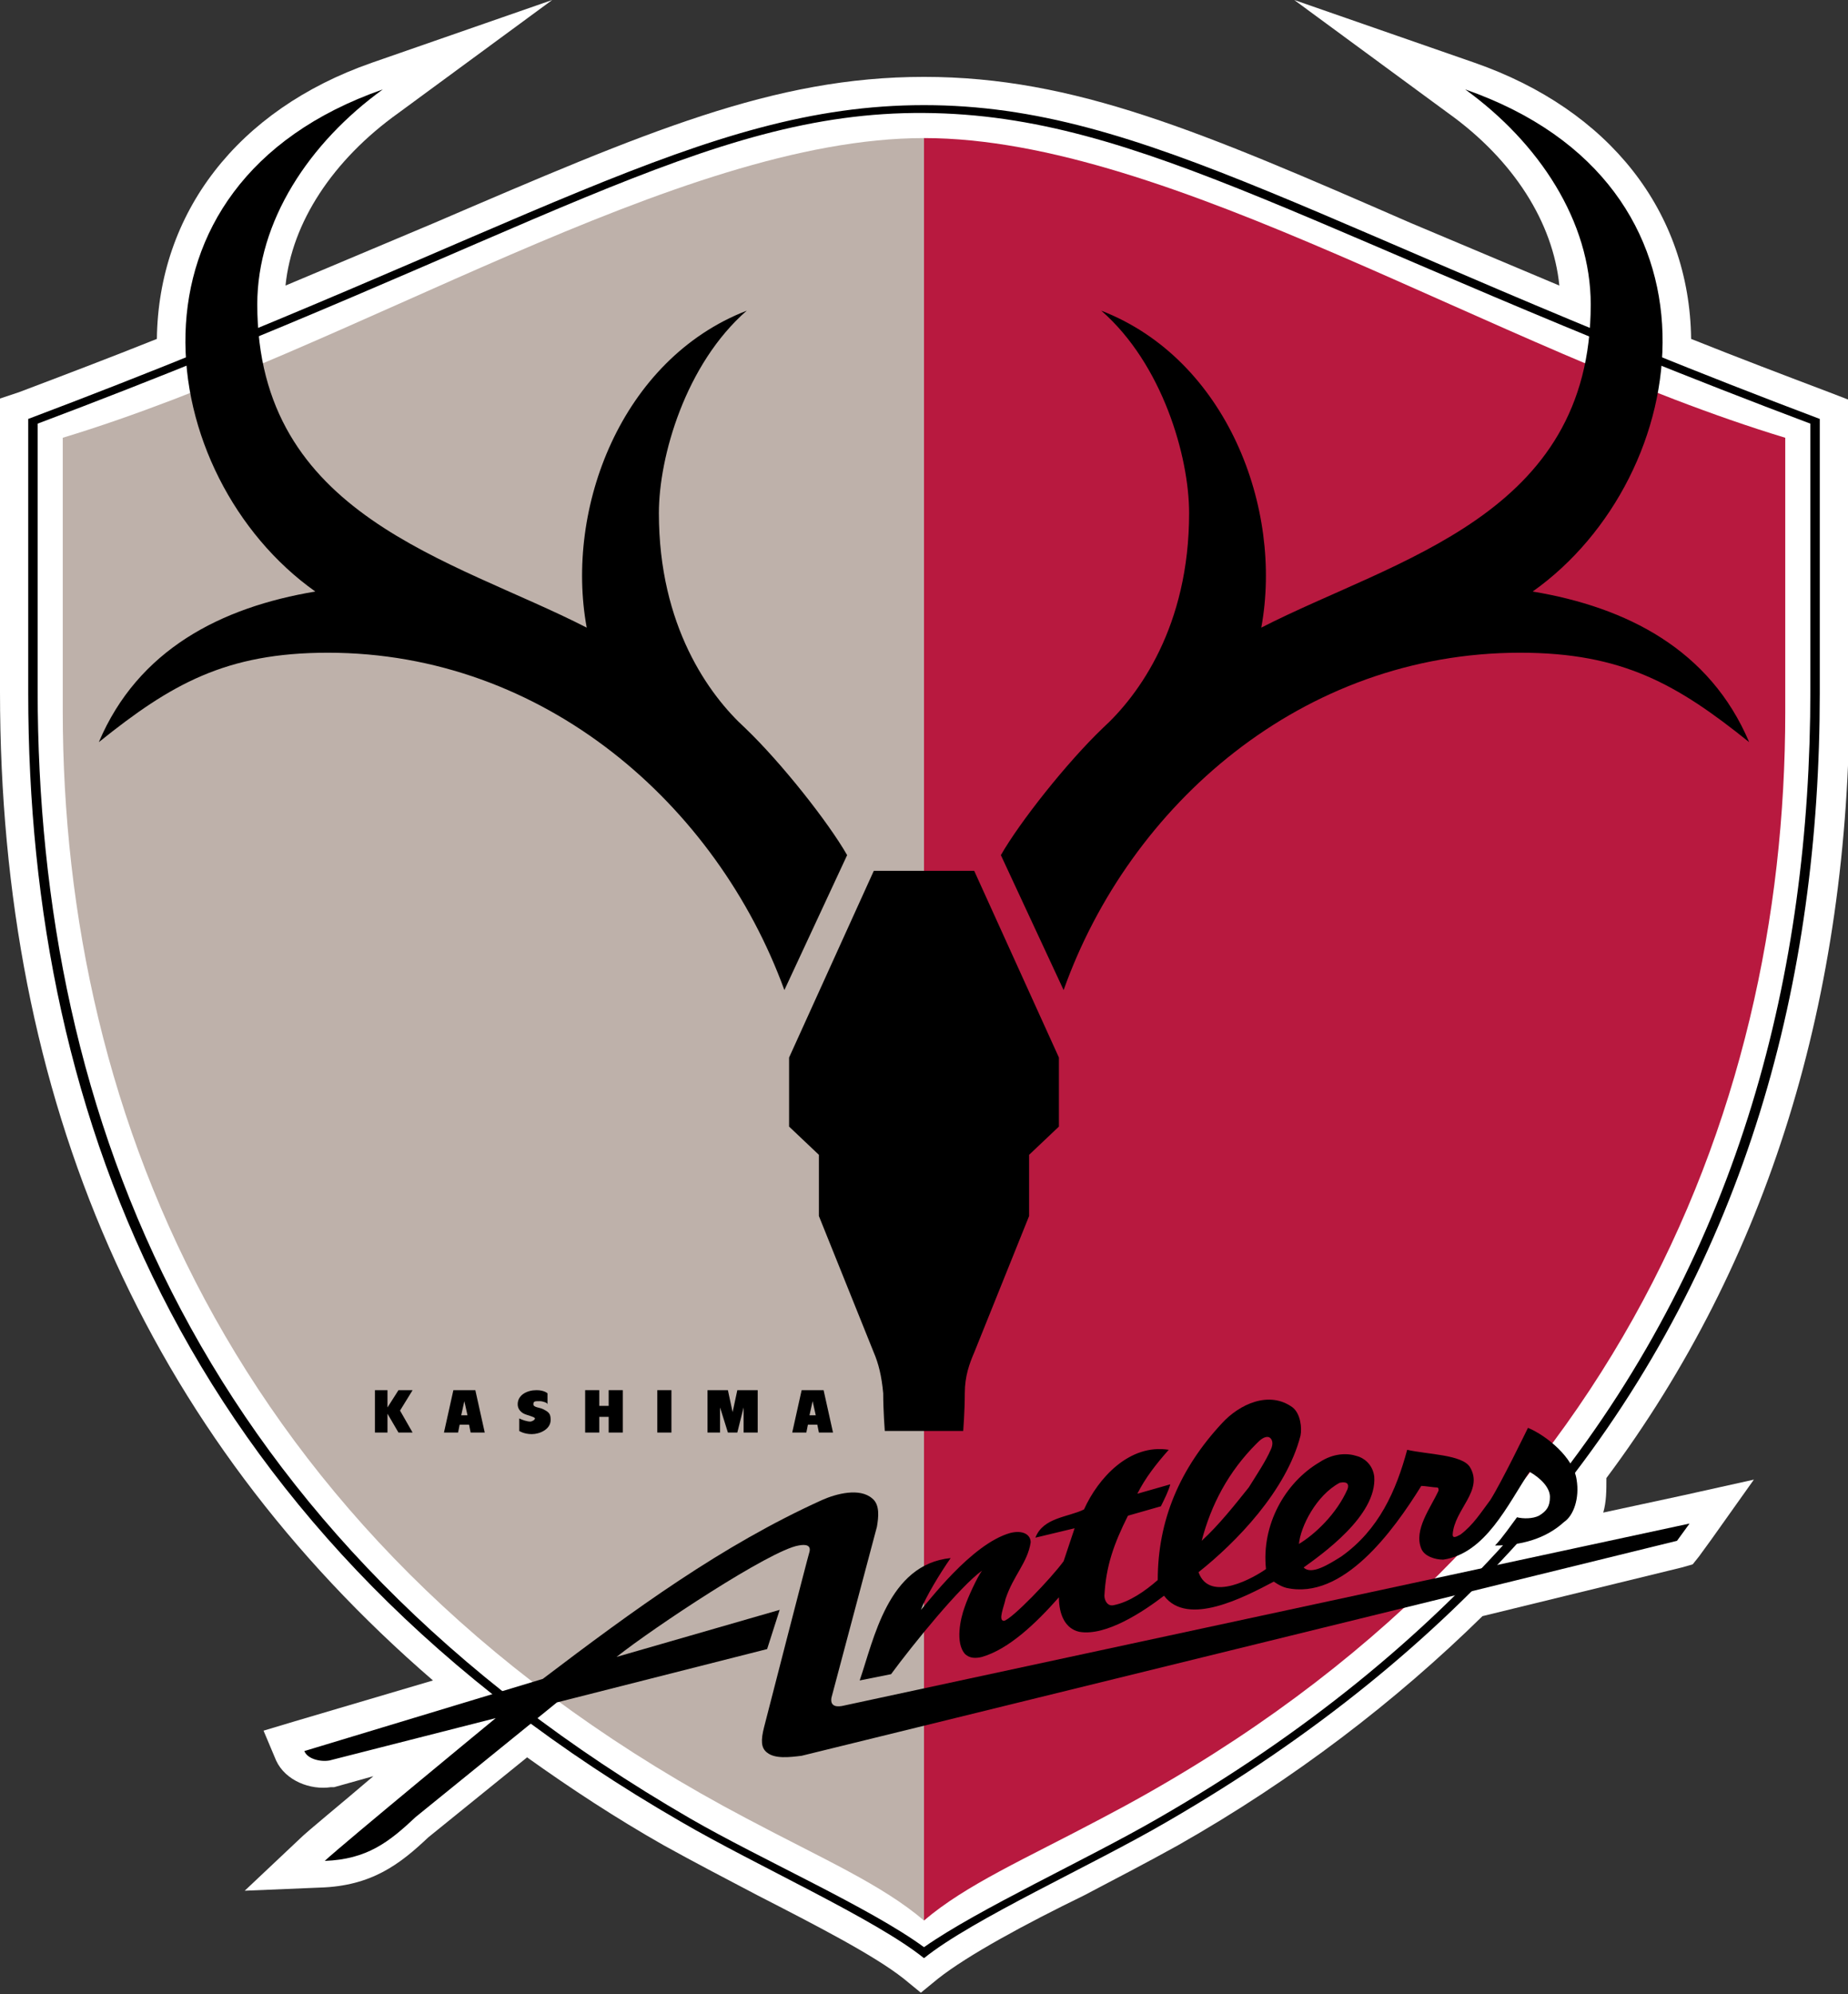
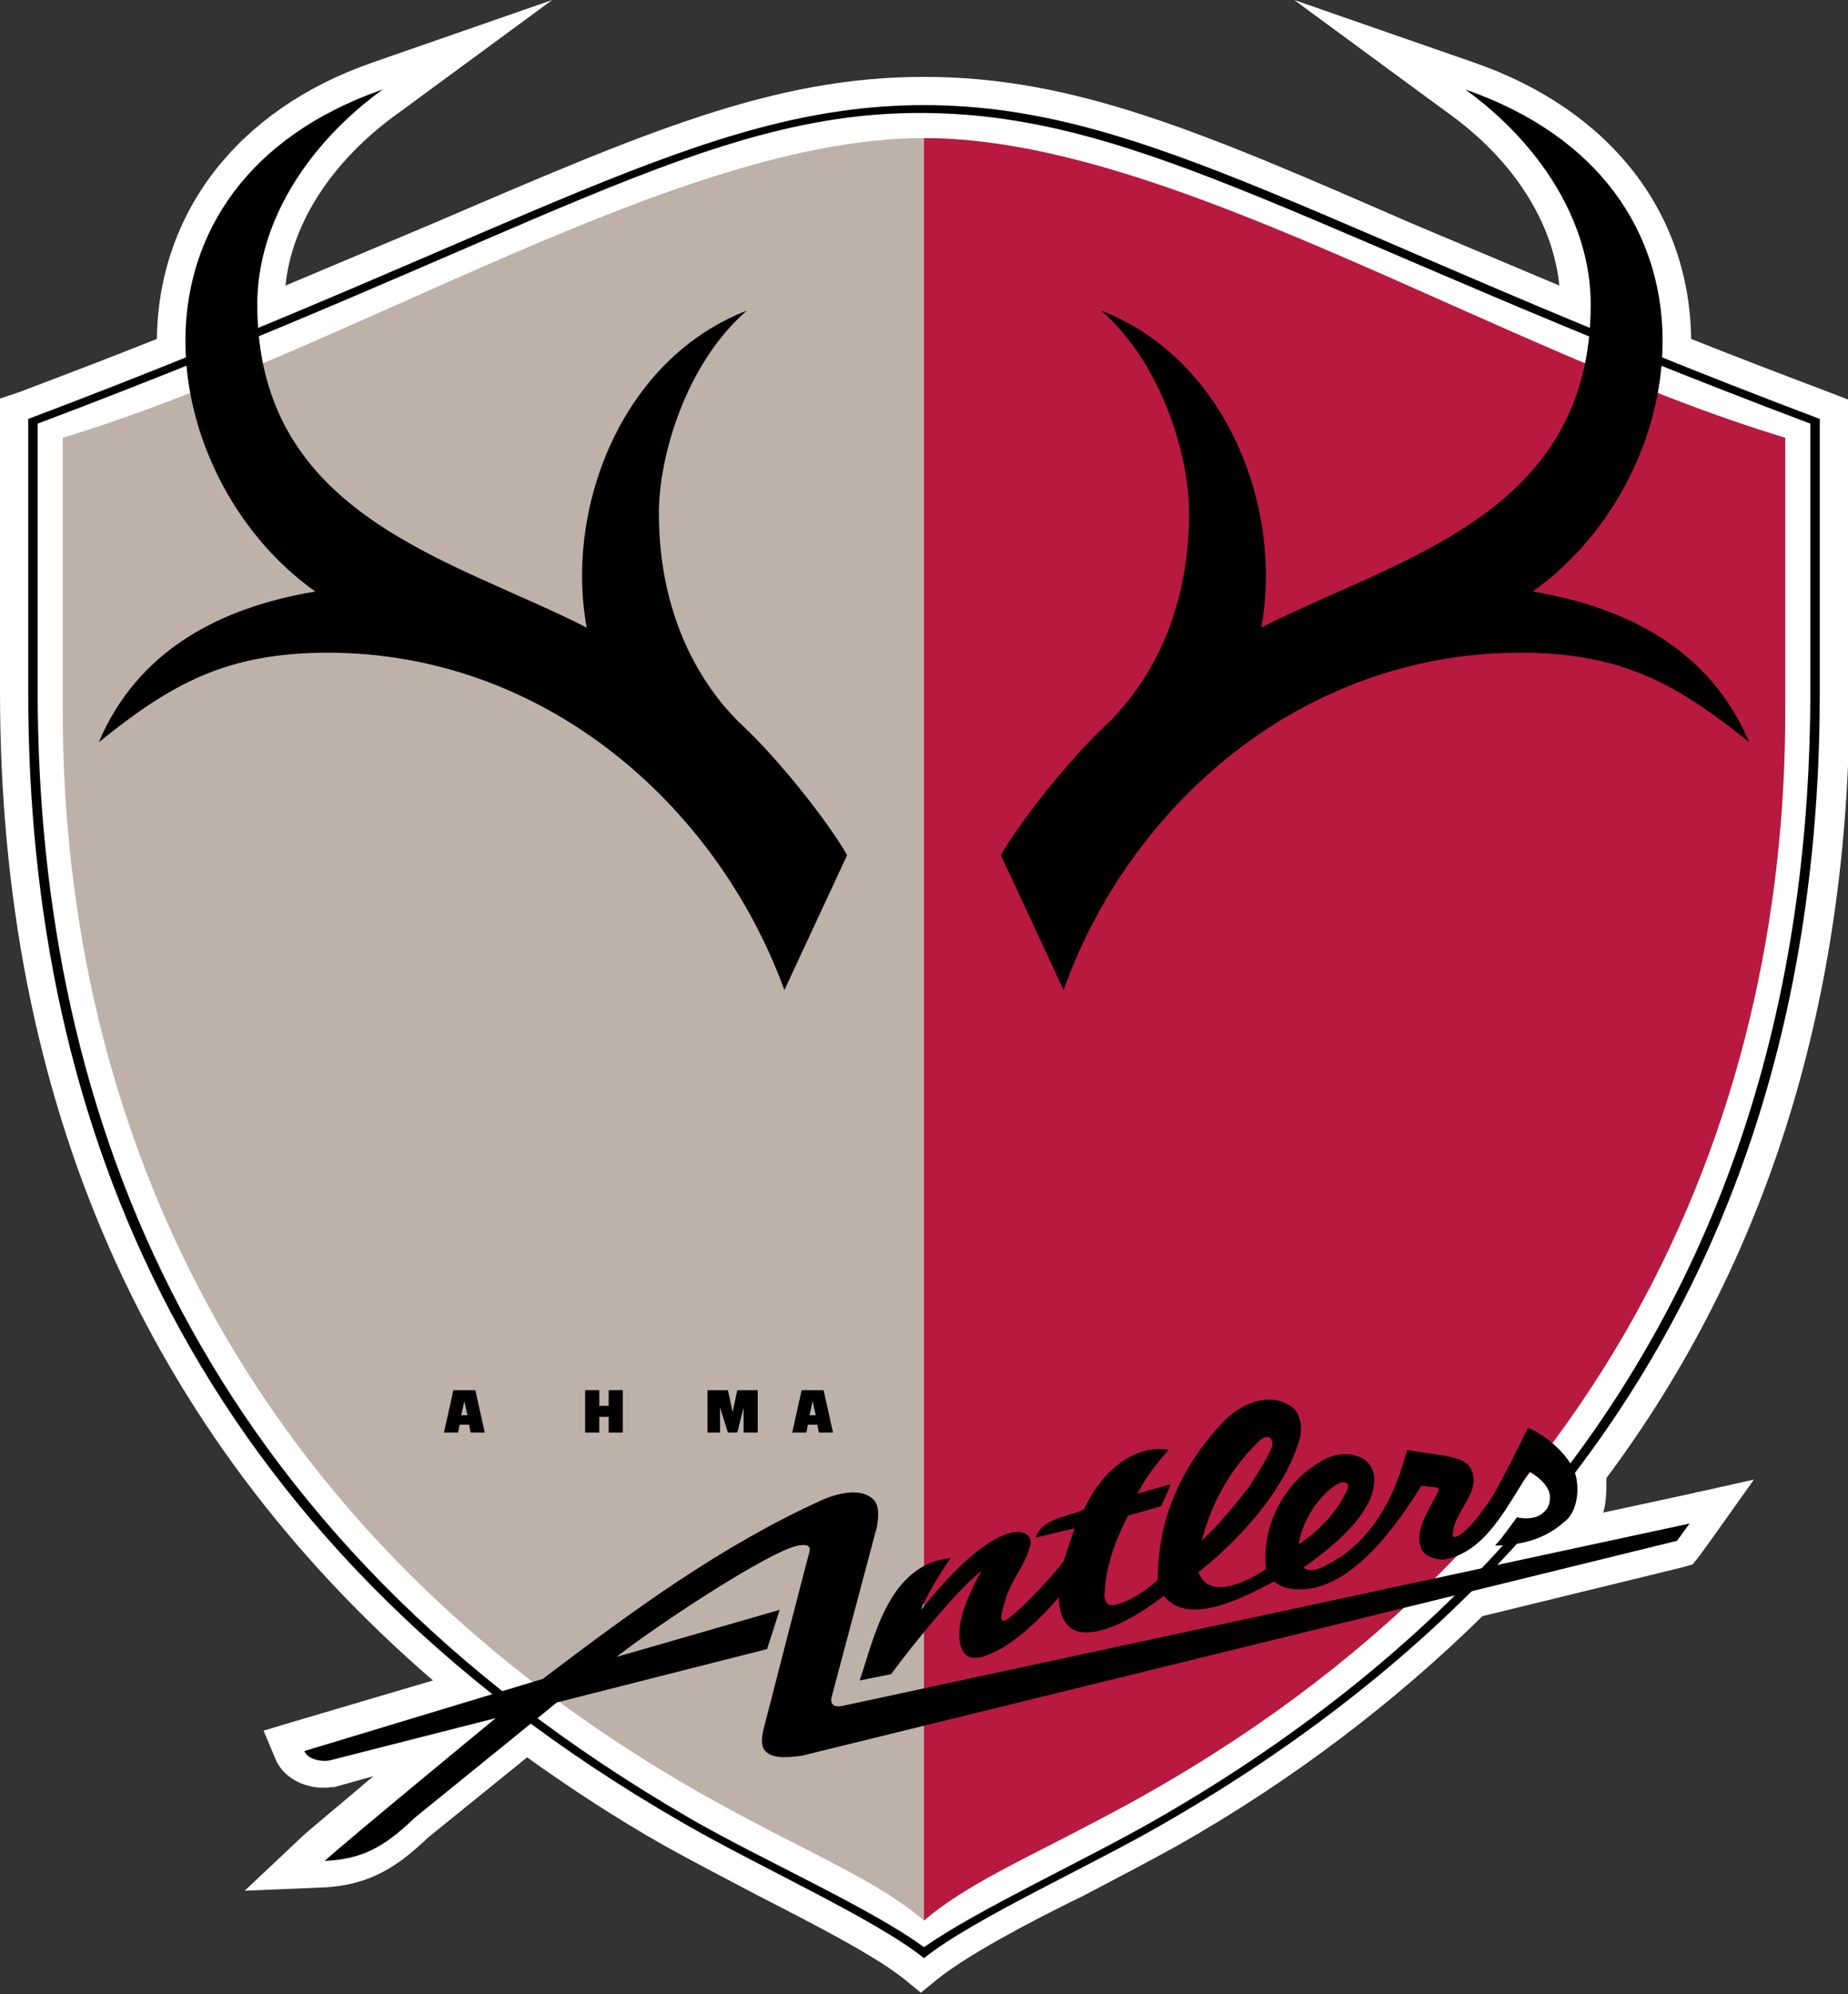
<svg xmlns="http://www.w3.org/2000/svg" version="1.1" id="グループ_6" x="0px" y="0px" viewBox="0 0 117.8 127.1" style="enable-background:new 0 0 117.8 127.1;" xml:space="preserve">
  <rect x="0" y="0" width="117.8" height="127.1" fill="#333333" stroke="none" />
  <style type="text/css">
	.st0{fill:#FFFFFF;}
	.st1{fill:#BEB1AA;}
	.st2{fill:#B8193F;}
</style>
  <g>
    <path class="st0" d="M116.6,25c-2.9-1.1-5.8-2.2-8.8-3.4C107.7,13.5,102.6,7,94,4L82.5,0l9.8,7.2c4.2,3,6.7,7,7.1,11l-9.5-4   C76.6,8.4,68.5,4.9,58.9,4.9s-17.7,3.5-31.2,9.3l-9.5,4c0.4-4,3-8,7.2-11L35.2,0L23.7,4C15.1,7,10.1,13.6,10,21.6   c-3,1.2-5.9,2.3-8.8,3.4L0,25.4v1.2v17.5c0,26.1,9.3,47.2,27.6,63l-8.8,2.6l-2,0.6l0.8,1.9c0.6,1.3,2.2,1.9,3.5,1.7l0.1,0l0.1,0   l2.5-0.7c-2.1,1.8-4.2,3.5-4.7,4l-3.5,3.3l4.8-0.2c3.3-0.1,5.1-1.5,6.9-3.2l6.3-5.1c2.8,2,5.7,3.9,8.7,5.6c1.8,1,3.9,2.1,6,3.2   c3.7,1.9,7.4,3.8,9.3,5.3l1.1,0.9l1.1-0.9c1.9-1.5,5.6-3.5,9.3-5.3c2.1-1.1,4.2-2.2,6-3.2c7.4-4.2,13.9-9.2,19.4-14.6l12.7-3.1   l0.7-0.2l0.4-0.5l0.8-1.1l2.7-3.8l-4.5,1l-5.1,1.1c0.2-0.7,0.2-1.4,0.2-2.2c10.3-13.8,15.5-30.6,15.5-50V26.7v-1.2L116.6,25z" />
    <g>
      <g>
        <g>
          <path class="st0" d="M98.8,95.8C111.3,80.6,116,62.6,116,44.2V26.7c-31.8-12-42.9-20-57.1-20s-25.3,8-57.1,20v17.5      c0,27.4,10.4,53.9,41.6,71.9c4.8,2.8,12.4,6.2,15.5,8.7c3.1-2.5,10.7-5.9,15.5-8.7c9.5-5.5,17-11.7,23-18.5L98.8,95.8z" />
          <path d="M99.2,95.4c12.2-15.2,16.8-33,16.8-51.2V26.7c-31.8-12-42.9-20-57.1-20s-25.3,8-57.1,20v17.5      c0,27.4,10.4,53.9,41.6,71.9c4.8,2.8,12.4,6.2,15.5,8.7c3.1-2.5,10.7-5.9,15.5-8.7c9.5-5.5,17-11.7,23-18.5l-0.8,0      c-5.9,6.7-13.4,12.9-22.8,18.3c-4.5,2.6-11.5,5.8-14.9,8.2c-3.4-2.5-10.4-5.6-14.9-8.2C12.9,97.9,2.4,71.4,2.4,44V27      C34,15.1,44.9,7.1,58.9,7.2c14,0.1,24.9,7.9,56.5,19.8v17c0,18-4.5,35.6-16.4,50.7L99.2,95.4z" />
          <g>
            <path class="st1" d="M58.9,122.4c-2.7-2.3-6.4-3.9-11.3-6.5C15.3,98.9,4,71.3,4,45.3V27.9C22.5,22.3,43.2,8.8,58.9,8.8V122.4z" />
          </g>
          <g>
            <path class="st2" d="M58.9,122.4c2.7-2.3,6.4-3.9,11.3-6.5c32.3-16.9,43.6-44.6,43.6-70.5V27.9C95.3,22.3,74.6,8.8,58.9,8.8       V122.4z" />
          </g>
          <g>
            <g>
              <path d="M67.8,63.1l-4-8.6c1.2-2.1,4.2-5.9,6.5-8.1c2.3-2.1,5.5-6.5,5.5-13.7c0-3.6-1.7-9.5-5.6-12.9        c8,3.1,11.6,12.6,10.2,20.2c8.6-4.4,21-7.1,21-20.6c0-5.3-3.3-10.3-8-13.7c17.5,6.1,14.6,24.7,4.3,32c6,1,11.3,3.7,13.8,9.6        c-4.6-3.7-8.1-5.7-14.6-5.7C83,41.6,72,51.3,67.8,63.1z" />
              <path d="M50,63.1l4-8.6c-1.2-2.1-4.2-5.9-6.5-8.1c-2.3-2.1-5.5-6.5-5.5-13.7c0-3.6,1.7-9.5,5.6-12.9        C39.6,22.9,36,32.4,37.4,40c-8.6-4.4-21-7.1-21-20.6c0-5.3,3.3-10.3,8-13.7c-17.5,6.1-14.6,24.7-4.3,32        c-6,1-11.3,3.7-13.8,9.6c4.6-3.7,8.1-5.7,14.6-5.7C34.7,41.6,45.7,51.3,50,63.1z" />
            </g>
          </g>
          <g>
            <g>
-               <polygon points="25.4,88.6 26.3,88.6 25.5,89.9 26.3,91.3 25.4,91.3 24.7,90.1 24.7,91.3 23.9,91.3 23.9,88.6 24.7,88.6         24.7,89.7       " />
-             </g>
+               </g>
            <g>
-               <path d="M34.9,88.8c0,0-0.2-0.2-0.7-0.2c-0.6,0-1.2,0.3-1.2,0.9c0,0.3,0.2,0.5,0.4,0.6c0.2,0.1,0.7,0.2,0.7,0.3        c0,0.1-0.2,0.2-0.3,0.2c-0.2,0-0.5-0.1-0.7-0.2v0.8c0,0,0.3,0.2,0.8,0.2c0.5,0,1.2-0.3,1.2-0.9c0-0.4-0.1-0.5-0.5-0.7        c-0.2-0.1-0.6-0.1-0.6-0.3c0-0.2,0.1-0.2,0.4-0.2c0.2,0,0.5,0.1,0.5,0.2V88.8z" />
-             </g>
+               </g>
            <path d="M29.3,90.8l-0.1,0.5h-0.9l0.6-2.7h1.4l0.6,2.7H30l-0.1-0.5H29.3z M29.4,90.2h0.4l-0.2-0.9L29.4,90.2z" />
            <path d="M51.5,90.8l-0.1,0.5h-0.9l0.6-2.7h1.4l0.6,2.7h-0.9l-0.1-0.5H51.5z M51.6,90.2H52l-0.2-0.9L51.6,90.2z" />
            <g>
              <polygon points="38.8,90.3 38.8,91.3 39.7,91.3 39.7,88.6 38.8,88.6 38.8,89.6 38.2,89.6 38.2,88.6 37.3,88.6 37.3,91.3         38.2,91.3 38.2,90.3       " />
            </g>
            <g>
-               <rect x="41.9" y="88.6" width="0.9" height="2.7" />
-             </g>
+               </g>
            <g>
              <polygon points="47,91.3 47.4,89.7 47.4,91.3 48.3,91.3 48.3,88.6 47,88.6 46.7,90 46.4,88.6 45.1,88.6 45.1,91.3 45.9,91.3         45.9,89.7 46.4,91.3       " />
            </g>
          </g>
        </g>
-         <path d="M61.4,91.2c0,0,0.1-1.3,0.1-2.4c0-1.1,0.3-1.9,0.6-2.6l3.5-8.7v-3.9l1.9-1.8v-4.4l-5.4-11.9h-6.4l-5.4,11.9v4.4l1.9,1.8     v3.9l3.5,8.7c0.3,0.7,0.5,1.5,0.6,2.6c0,1.1,0.1,2.4,0.1,2.4H61.4z" />
        <g>
          <g>
            <path d="M53,108.2c-0.1,0.6,0.4,0.6,0.8,0.5l53.9-11.6l-0.8,1.1l-55.8,13.7c-0.8,0.1-1.7,0.2-2.2-0.2c-0.4-0.3-0.4-0.8-0.2-1.6       c0,0,2.8-10.9,2.9-11.2c0.1-0.4-0.2-0.5-0.7-0.4c-1.8,0.3-9.2,5.2-11.6,7.1l10.4-3l-0.8,2.5l-13.4,3.4l-9,7.3       c-1.7,1.6-3.1,2.7-5.8,2.8c1.3-1.2,10.9-9.1,10.9-9.1L21,112.2c-0.6,0.1-1.4-0.1-1.6-0.6l15.2-4.6c5.8-4.4,11.4-8.5,17.8-11.4       c0.9-0.4,2.4-0.8,3.2-0.1c0.5,0.4,0.4,1.2,0.3,1.8L53,108.2z" />
            <path d="M100.5,94.3c-0.2-1.4-1.9-2.8-3.1-3.3c0,0-1.7,3.5-2.4,4.6c-0.6,0.8-1.1,1.6-1.9,2.2c-0.2,0.1-0.5,0.3-0.5,0       c0.1-1.6,2-2.8,1.1-4.3c-0.5-0.8-2.7-0.8-4-1.1c-0.7,2.6-1.8,5.1-4.2,6.8c-0.8,0.5-1.9,1.2-2.4,0.7c1.1-0.8,4.7-3.3,4.5-5.8       c-0.1-0.8-0.7-1.2-1.1-1.3c-0.6-0.2-1.5-0.2-2.4,0.4c-2.2,1.3-3.7,4-3.4,6.8c-0.7,0.5-3.6,2.2-4.3,0.2c2.4-1.9,5.6-5.2,6.5-8.7       c0.1-0.5,0-1.4-0.5-1.8c-1.5-1.1-3.4-0.2-4.5,1c-2.7,2.9-4.1,6.2-4.1,10c-0.8,0.7-1.8,1.4-2.8,1.6c-0.4,0.1-0.6-0.3-0.6-0.6       c0.1-1.9,0.6-3.3,1.5-5.1L74,96c0.2-0.4,0.5-1,0.6-1.4l-2.1,0.6c0.5-1,1.2-1.9,2-2.8c-2.5-0.4-4.5,1.8-5.4,3.8       c-1,0.5-2.6,0.5-3.1,1.8l2.5-0.6l-0.7,2.1c-0.8,1.1-3.3,3.7-3.8,3.8c-0.4,0,0-0.9,0.1-1.4c0.5-1.5,1.4-2.3,1.6-3.6       c0-0.5-0.5-0.8-1.3-0.6c-2.5,0.7-5.3,4.5-5.7,4.9c0.3-0.8,1.2-2.3,1.9-3.3c-4,0.4-4.9,5.2-5.8,7.8l2-0.4       c1.4-1.9,4.4-5.6,5.8-6.6c-0.3,0.4-0.9,1.7-1.1,2.3c-0.3,0.8-0.6,2.3,0,3c0.3,0.3,0.7,0.3,1.1,0.2c1.7-0.5,3.4-2.1,4.9-3.8       c0,1.1,0.4,2,1.3,2.2c1.7,0.3,4.1-1.3,5.4-2.3c1.5,2,5.1,0.1,7-0.9c0,0,0.4,0.3,0.8,0.4c3.6,0.8,6.8-3.6,8.6-6.5       c0.2,0,0.8,0.1,1,0.1c0.1,0,0.1,0.1,0.1,0.2c-0.5,1.1-1.6,2.5-1.1,3.7c0.2,0.5,0.9,0.7,1.4,0.7c2.7-0.4,4.1-3.5,5.5-5.6       c0.7,0.4,1.3,1,1.3,1.6c0,0.6-0.2,0.9-0.7,1.2c-0.4,0.2-1,0.2-1.4,0.1c-0.3,0.4-1,1.4-1.4,1.8c1.6,0,3.2-0.4,4.4-1.5       C100.3,96.6,100.7,95.5,100.5,94.3z M76.6,98.2c0.6-2.3,1.7-4.4,3.5-6.2c0.2-0.2,0.5-0.5,0.8-0.4c0.2,0.1,0.3,0.4,0.1,0.8       c-0.3,0.7-0.9,1.6-1.4,2.4C78.8,95.8,77.7,97.2,76.6,98.2z M85.9,94.9c-0.7,1.6-2.1,2.9-3.1,3.5c0.1-1.1,1.1-3.1,2.6-3.9       C85.9,94.4,86,94.6,85.9,94.9z" />
          </g>
        </g>
      </g>
    </g>
  </g>
</svg>